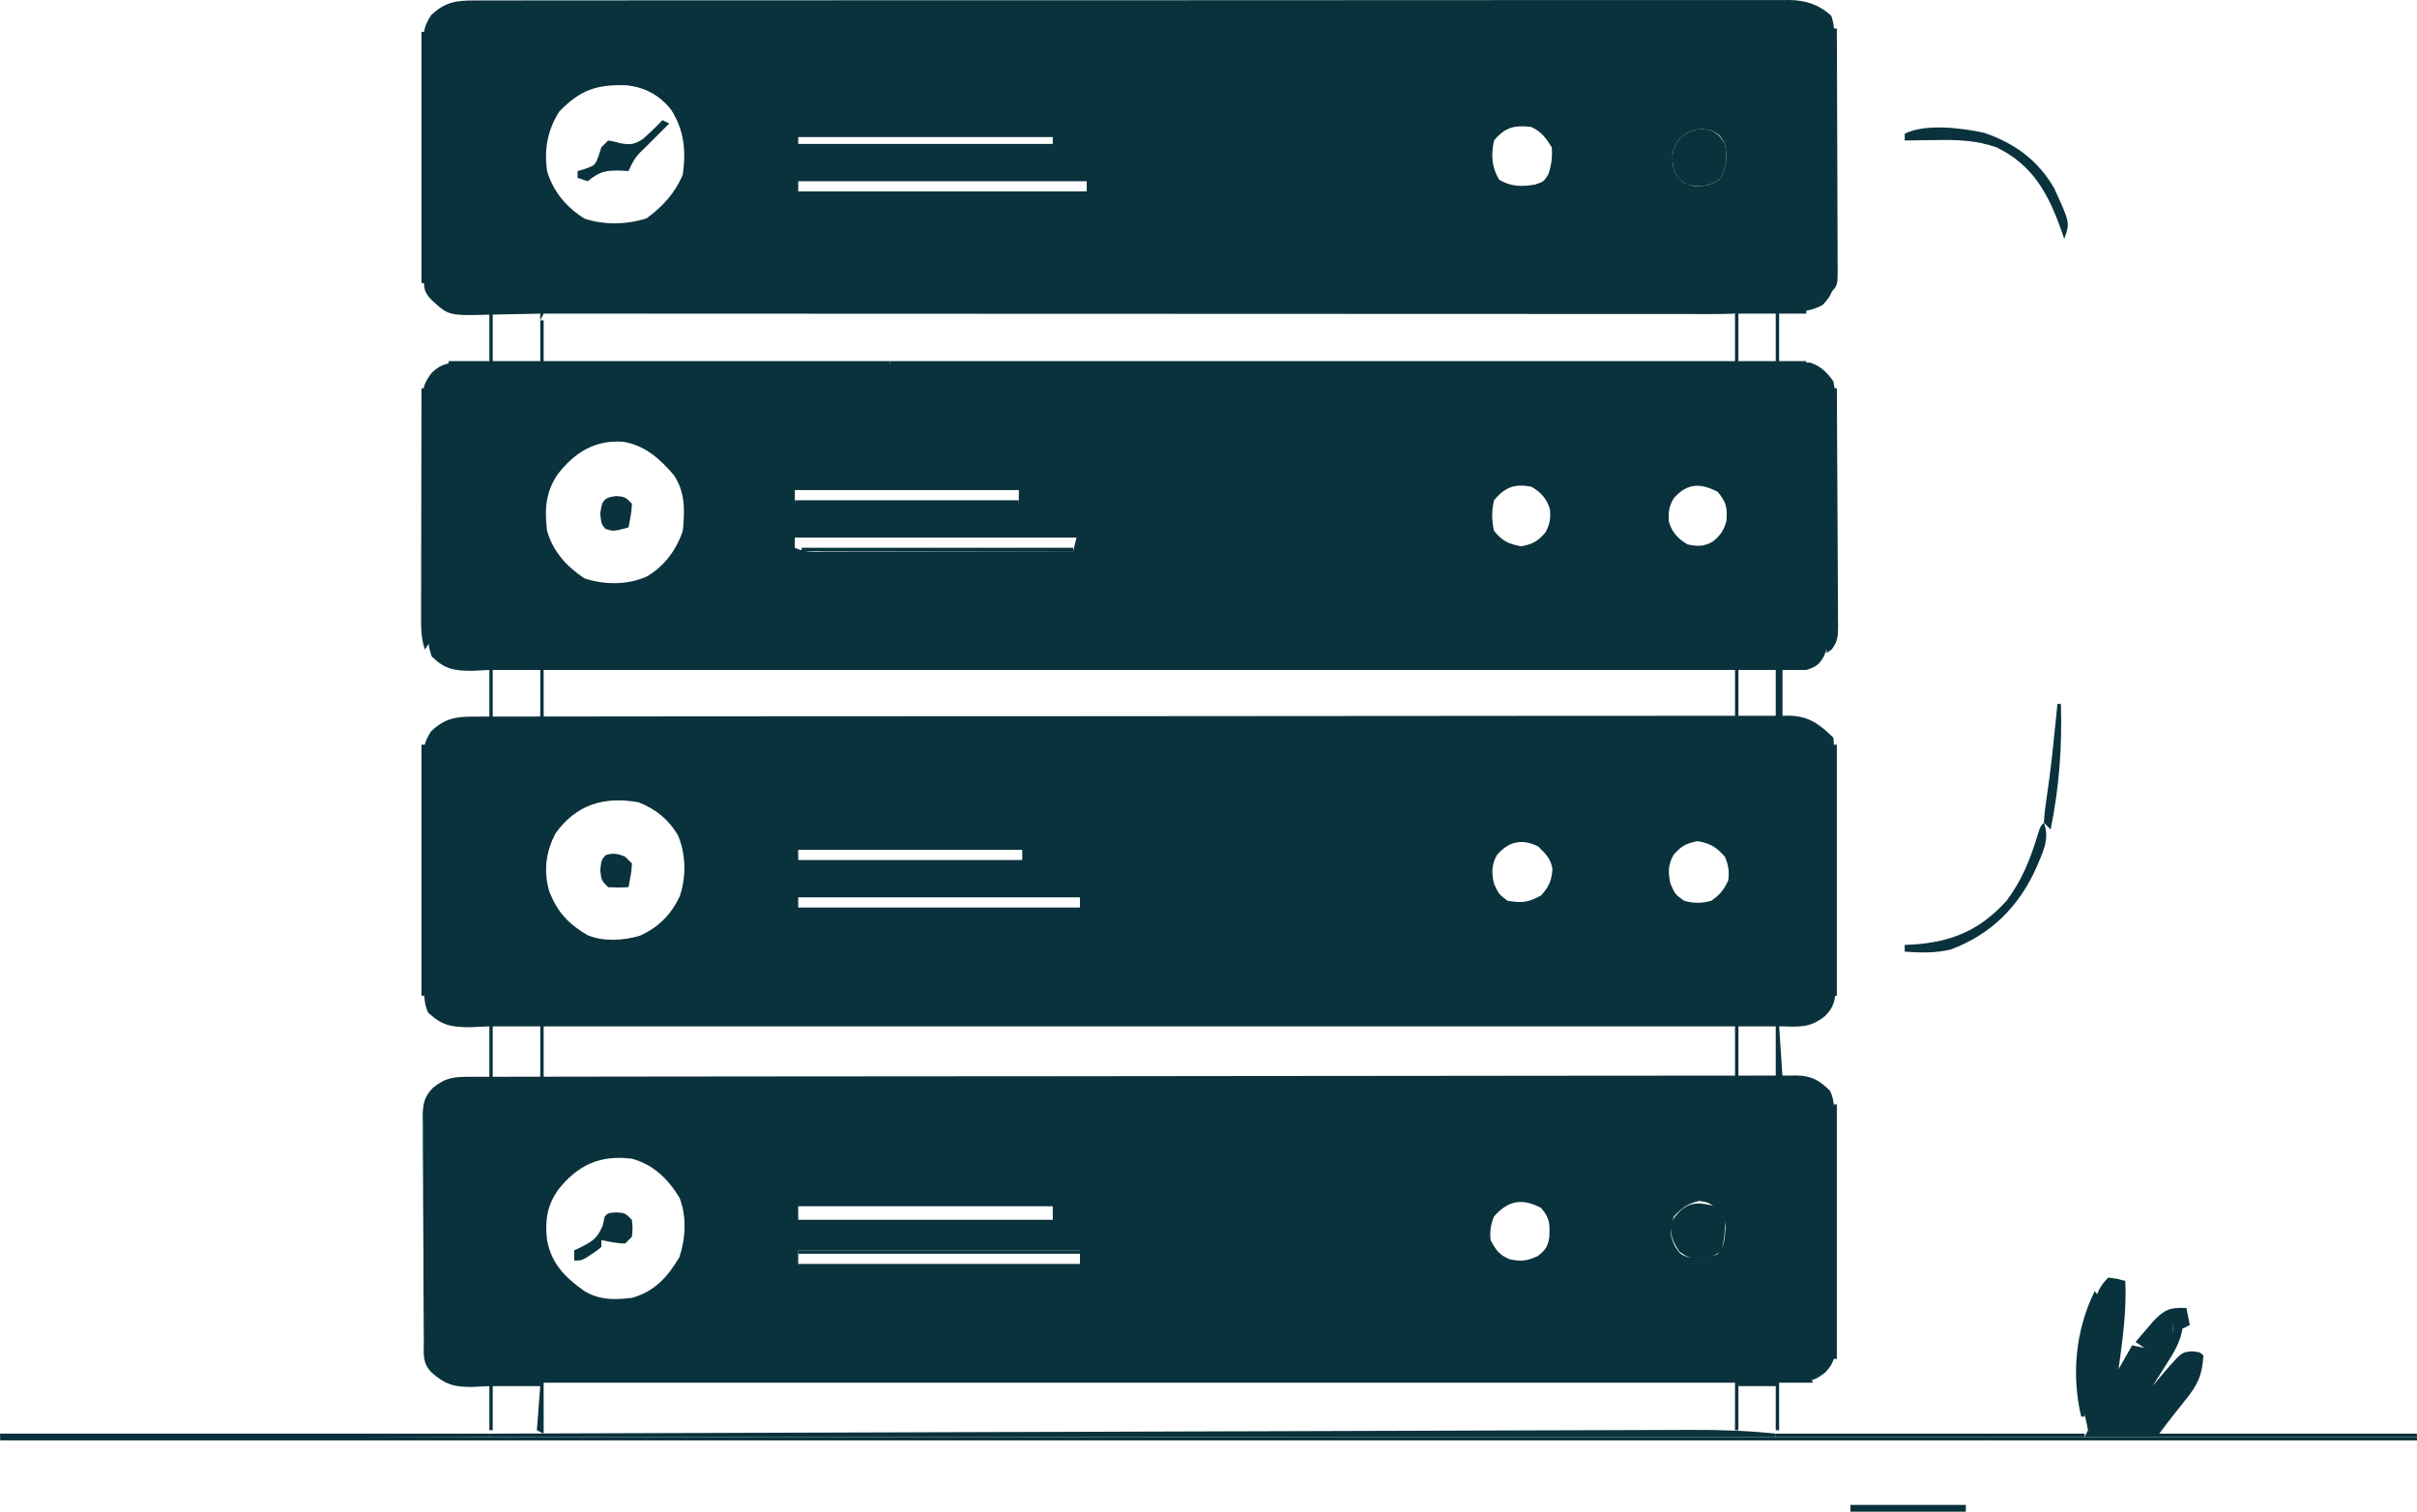
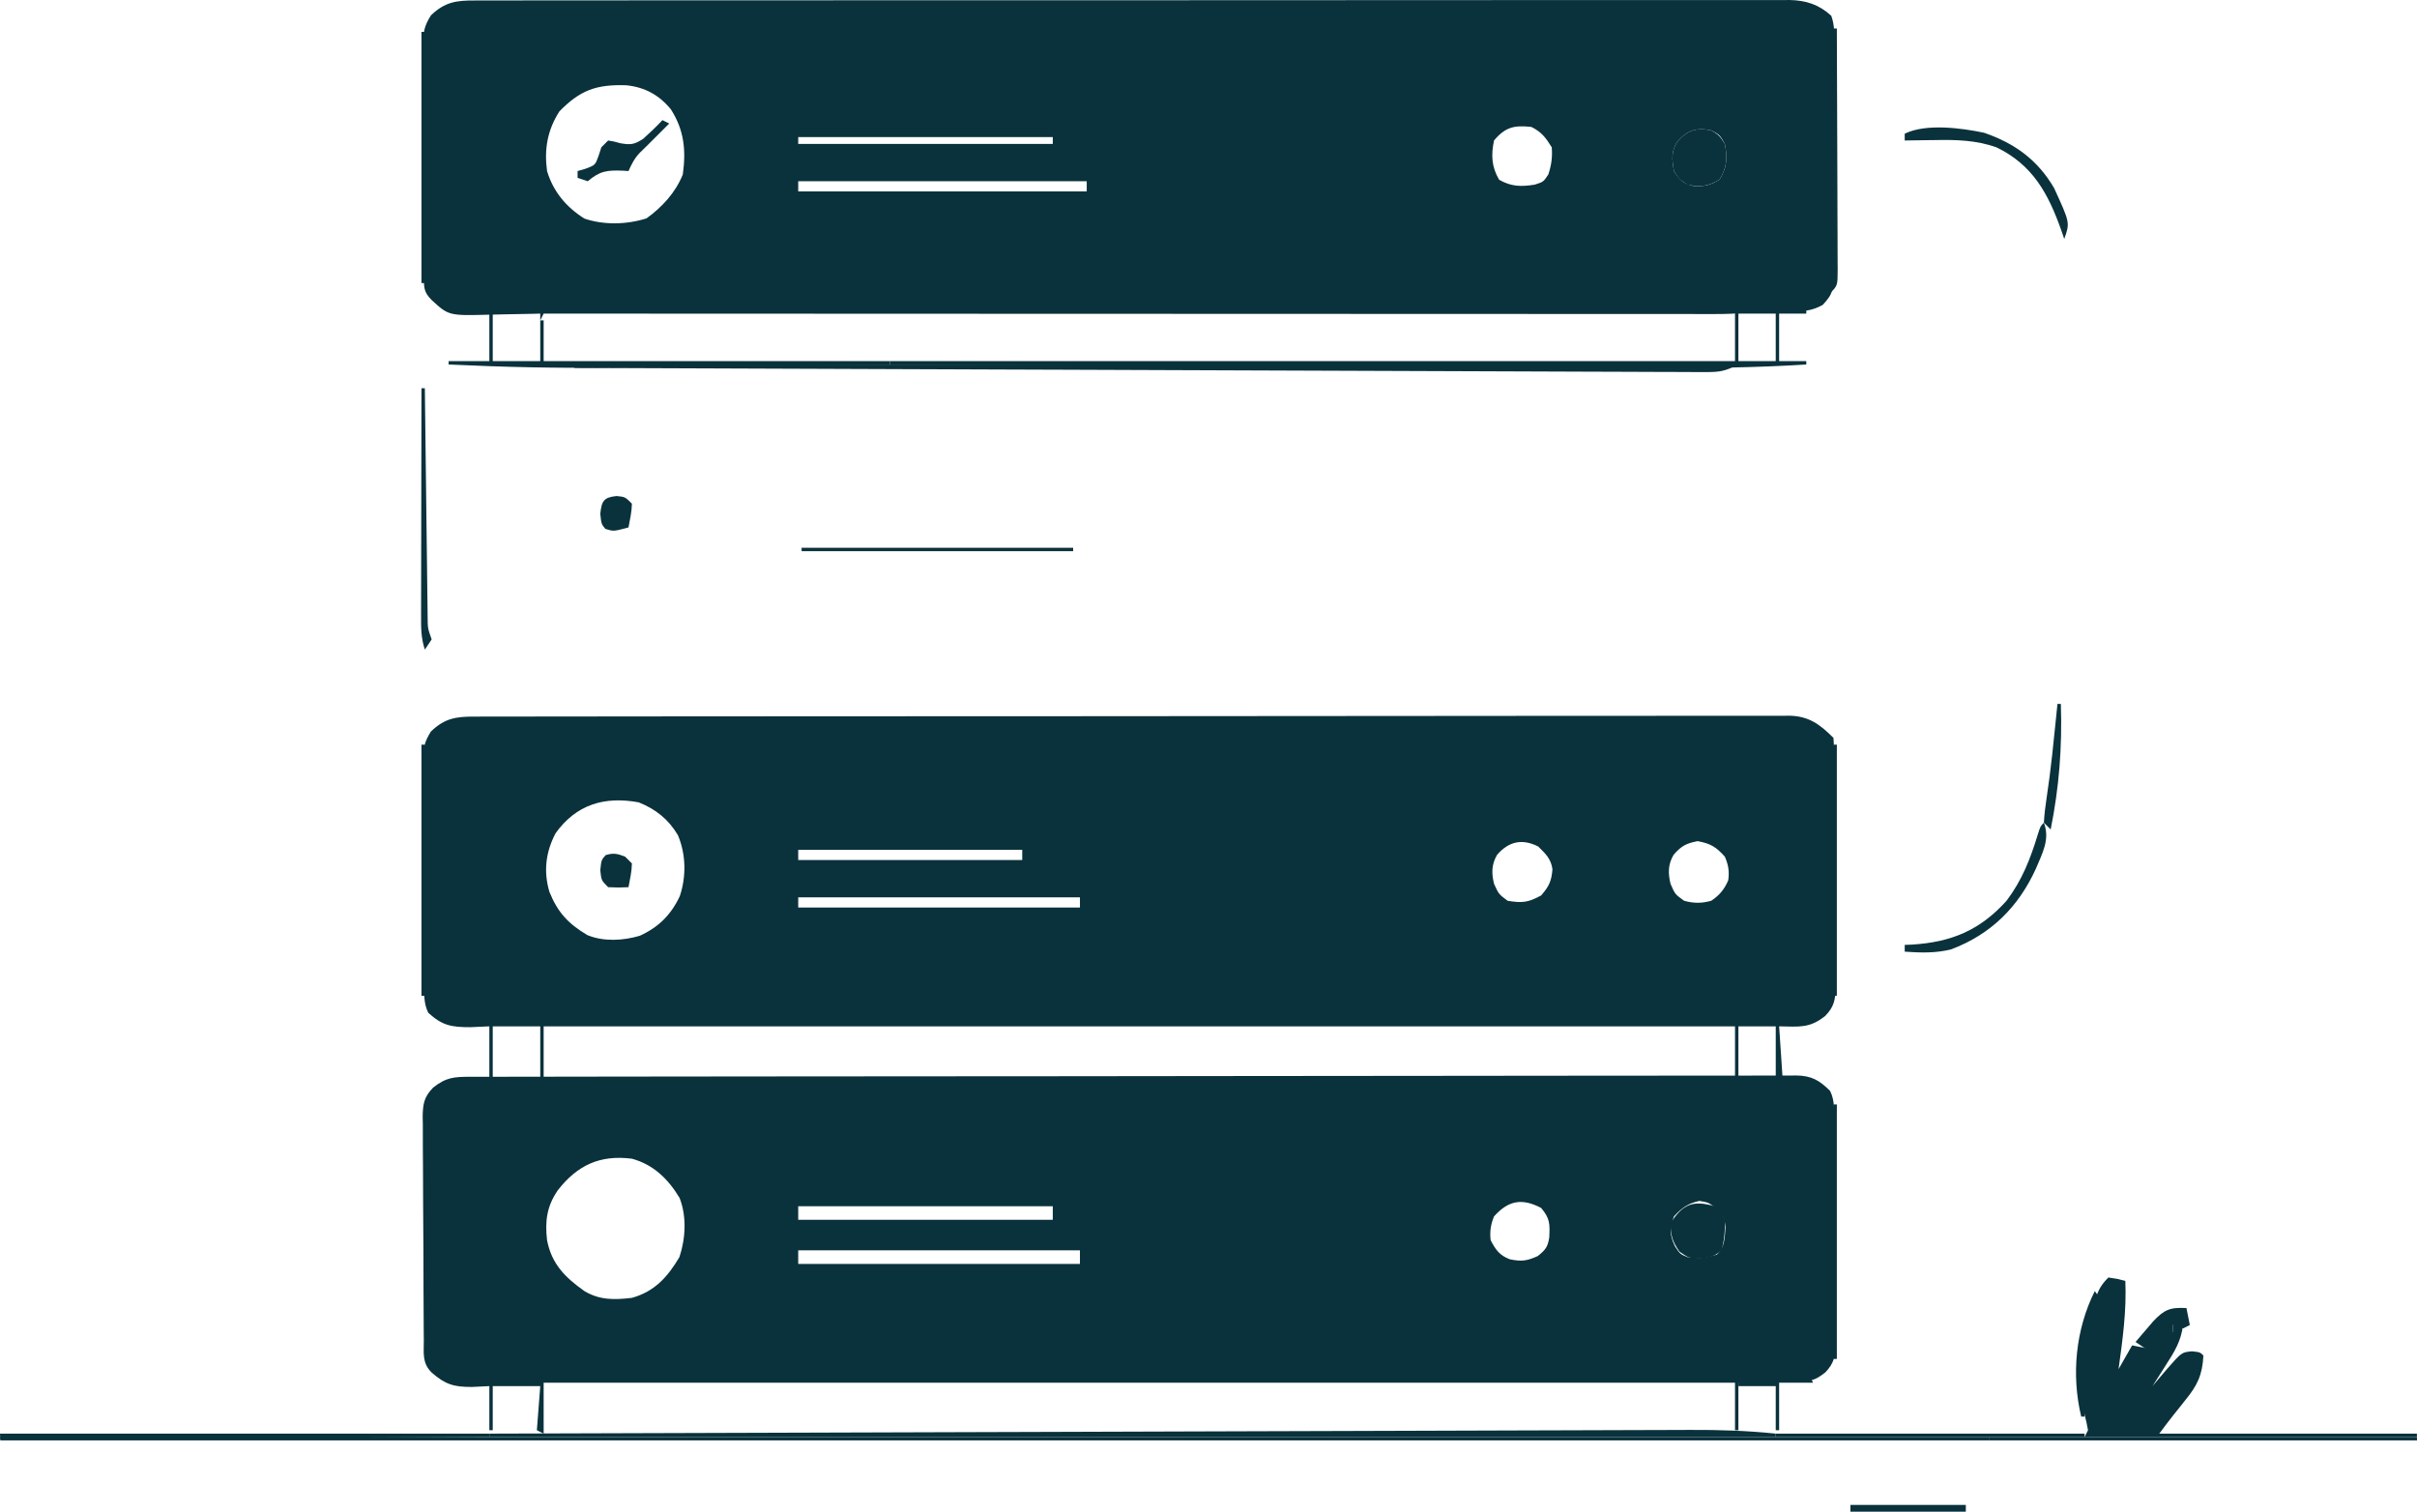
<svg xmlns="http://www.w3.org/2000/svg" xml:space="preserve" width="100%" height="100%" version="1.1" shape-rendering="geometricPrecision" text-rendering="geometricPrecision" image-rendering="optimizeQuality" fill-rule="evenodd" clip-rule="evenodd" viewBox="0 0 74177 46395.5">
  <g id="Layer_x0020_1">
    <path fill="#0A323C" fill-rule="nonzero" d="M14570.7 14.8c105.7,-0.6 105.7,-0.6 213.5,-1.1 237.2,-0.8 474.4,-0.2 711.5,0.4 171.4,-0.3 342.7,-0.7 514.1,-1.3 471.8,-1.1 943.5,-0.8 1415.2,-0.4 508.4,0.3 1016.9,-0.6 1525.3,-1.5 996.3,-1.2 1992.7,-1.5 2989.2,-1.2 809.7,0.2 1619.4,0 2429.1,-0.4 115.1,-0.1 230.2,-0.1 348.9,-0.2 233.7,-0.1 467.6,-0.2 701.5,-0.4 1570.7,-0.7 3141.5,-1.1 4712.2,-0.7 92.2,0 92.2,0 186.3,0 311.4,0.1 622.8,0.2 934.3,0.3 61.8,0 123.6,0 187.4,0 125.1,0.1 250.1,0.1 375.2,0.1 1946.3,0.6 3892.4,-0.2 5838.6,-2.2 2186.1,-2.1 4372.1,-3.2 6558.1,-2.8 1157.7,0.2 2315.3,-0.1 3473,-1.6 985.6,-1.2 1971.2,-1.3 2956.7,-0.1 503,0.6 1006,0.7 1509.1,-0.5 460.3,-1.2 920.6,-0.9 1380.9,0.6 166.7,0.3 333.3,0 500.1,-0.8 226.4,-1 452.6,-0.1 679,1.3 64.9,-0.8 129.8,-1.6 196.7,-2.3 507.3,6.3 915.8,135.8 1294.8,483.9 109.1,298.4 94.6,600.4 92,913.9 0.2,74.1 0.4,148.1 0.6,224.4 0.4,245.1 -0.7,490.1 -1.9,735.2 -0.1,170.6 -0.2,341.2 -0.2,511.9 -0.1,358 -1,715.9 -2.4,1073.9 -1.8,457.6 -2.2,915.1 -2.1,1372.7 0,352.6 -0.6,705.2 -1.3,1057.9 -0.3,168.5 -0.5,337.2 -0.6,505.8 -0.2,236.6 -1.1,473 -2.2,709.6 0,103.5 0,103.5 0.1,209.1 -8,1179.1 -8,1179.1 -342,1558.2 -351.6,193.3 -619,208.6 -1007.9,183.5 -375.9,-17.2 -721.9,-23.4 -1096.1,31.5 -656.3,85.4 -1317.6,67.2 -1978.2,65.7 -152,0 -303.9,0.1 -455.9,0.2 -416.1,0.3 -832.3,-0.1 -1248.5,-0.6 -449.4,-0.5 -898.6,-0.3 -1348,-0.3 -778,0.1 -1556.1,-0.2 -2334.1,-0.8 -1124.8,-0.8 -2249.7,-1.1 -3374.6,-1.3 -1825.1,-0.2 -3650.2,-0.9 -5475.3,-1.9 -1772.7,-0.9 -3545.4,-1.7 -5318.2,-2.2 -109.3,0 -218.5,0 -331.1,0 -548.4,-0.2 -1096.8,-0.3 -1645.1,-0.4 -4547.9,-1.1 -9095.7,-2.9 -13643.6,-5.3 -34.4,68.7 -68.8,137.5 -104.2,208.3 0,-68.7 0,-137.5 0,-208.3 -78.7,2.2 -157.5,4.4 -238.7,6.7 -294.7,7 -589.4,12.3 -884.2,16.2 -127,2.1 -254.1,4.9 -381.2,8.5 -1303.7,36.3 -1303.7,36.3 -1829.3,-448.1 -256.1,-256.1 -234.4,-400.9 -238.9,-750.6 0.1,-75.4 0.2,-150.8 0.3,-228.4 -0.7,-79.5 -1.5,-159 -2.2,-240.8 -2,-263.5 -2.4,-527 -2.6,-790.6 -0.6,-183 -1.4,-365.9 -2.1,-548.9 -1.3,-384.1 -1.7,-768 -1.5,-1152 0,-491.9 -2.8,-983.5 -6.5,-1475.4 -2.3,-378 -2.7,-756.2 -2.6,-1134.3 -0.3,-181.3 -1.1,-362.5 -2.8,-543.9 -2,-253.9 -1.5,-507.6 -0.2,-761.5 -1.1,-74.7 -2.3,-149.5 -3.5,-226.5 4.8,-377.5 34.7,-553.4 239.7,-882.8 423.2,-407.8 772.5,-461.7 1346.5,-457.6zm2595.6 3405.4c-367.3,579.3 -468,1155 -377.6,1829.4 193.5,636.1 586.1,1103.7 1145.8,1458.3 600,205.4 1310.8,184.9 1907.6,-6.5 480.8,-346.7 890.4,-792.1 1113.2,-1347.7 102.2,-742.9 41.7,-1358.4 -364.6,-1995.4 -358.1,-440.2 -798.5,-682.3 -1368.3,-741.3 -919.6,-30.6 -1417.2,147.5 -2056.1,803.2zm28684.9 891.9c-94.5,447.8 -75.9,807.8 156.3,1204.5 370.2,212.9 676.8,217.4 1093.7,149.7 266.6,-84.8 266.6,-84.8 416.7,-312.5 93.8,-282.9 130.3,-535.8 104.2,-833.3 -183.7,-297.8 -312,-468.4 -625,-625 -522.9,-58 -804.1,4.6 -1145.8,416.7zm5616.5 45.6c-185.4,315.6 -154.5,532 -95.6,891.9 168.2,262.4 283.5,386.8 592.1,456.1 337.5,22.5 516.1,-16.2 807.7,-195.7 228.9,-366.3 247.3,-672.7 162.7,-1093.7 -152.1,-273.7 -152.1,-273.7 -416.7,-416.7 -477.2,-91.3 -738.6,3.2 -1050.2,358.1zm-26970.6 -149.8c0,68.7 0,137.5 0,208.3 2578.1,0 5156.3,0 7812.5,0 0,-68.8 0,-137.5 0,-208.3 -2578.1,0 -5156.3,0 -7812.5,0zm0 1354.2c0,103.1 0,206.2 0,312.5 2921.9,0 5843.7,0 8854.2,0 0,-103.1 0,-206.3 0,-312.5 -2921.9,0 -5843.7,0 -8854.2,0z" />
    <path fill="#0A323C" fill-rule="nonzero" d="M14570.7 21993.7c70.4,-0.4 140.9,-0.7 213.5,-1.1 237.2,-0.9 474.4,-0.4 711.5,0.1 171.4,-0.4 342.7,-0.9 514.1,-1.5 471.8,-1.2 943.5,-1.2 1415.2,-0.9 508.4,0 1016.9,-1.1 1525.3,-2.2 996.3,-1.7 1992.7,-2.3 2989.2,-2.4 809.7,-0.1 1619.4,-0.5 2429.1,-1.1 1920.8,-1.6 3841.7,-2.8 5762.5,-2.7 92.2,0 92.2,0 186.3,0 311.4,0 622.8,0 934.3,0 61.8,0 123.6,0.1 187.4,0.1 125.1,0 250.1,0 375.2,0 1946.3,0.1 3892.4,-1.5 5838.6,-4.3 2186.1,-3.3 4372.1,-5 6558.1,-4.8 1157.7,0 2315.3,-0.5 3473,-2.8 985.6,-1.9 1971.2,-2.3 2956.7,-0.9 503,0.7 1006,0.7 1509.1,-1.1 460.3,-1.7 920.6,-1.3 1380.9,0.4 166.7,0.3 333.3,-0.1 500.1,-1.3 226.4,-1.5 452.6,-0.3 679,1.3 97.4,-1.5 97.4,-1.5 196.7,-3.1 601.4,9.8 944.7,263.2 1361.5,680 22.3,260.6 31.7,509.9 32,770.8 0.8,79.5 1.7,159 2.6,240.7 2.5,263.5 3.4,527.1 4.1,790.6 0.9,182.9 1.9,365.9 2.9,548.8 1.7,384 2.5,768 2.8,1152 0.6,491.8 4.5,983.5 9.3,1475.3 3,378.1 3.7,756.2 4,1134.3 0.4,181.3 1.7,362.6 3.8,543.9 2.8,254 2.3,507.6 1.1,761.5 2.3,112.2 2.3,112.2 4.7,226.6 -5.7,387.6 -42.8,605.7 -318.4,889.4 -485.1,389.1 -805.3,329.1 -1415.4,320.3 34.4,515.6 68.7,1031.3 104.2,1562.5 -68.7,0 -137.5,0 -208.3,0 0,-515.6 0,-1031.2 0,-1562.5 -378.1,0 -756.3,0 -1145.8,0 0,515.6 0,1031.3 0,1562.5 -34.4,0 -68.7,0 -104.2,0 0,-515.6 0,-1031.2 0,-1562.5 -12065.6,0 -24131.3,0 -36562.5,0 0,515.6 0,1031.3 0,1562.5 -34.4,0 -68.8,0 -104.2,0 0,-515.6 0,-1031.2 0,-1562.5 -481.3,0 -962.5,0 -1458.3,0 0,515.6 0,1031.3 0,1562.5 -34.4,0 -68.7,0 -104.2,0 0,-515.6 0,-1031.2 0,-1562.5 -193.3,8.6 -386.7,17.2 -585.9,26 -578.1,1.4 -864.4,-52.4 -1289.1,-442.7 -155.3,-310.5 -121.2,-628.8 -122.6,-969.6 -0.6,-78.4 -1.3,-156.9 -2.1,-237.7 -2,-260.1 -3.2,-520.2 -4.3,-780.4 -0.4,-88.8 -0.8,-177.6 -1.3,-269.1 -2.2,-470 -3.7,-940 -4.7,-1410 -1.1,-485.5 -4.7,-970.9 -8.9,-1456.5 -2.7,-373.2 -3.6,-746.5 -3.9,-1119.8 -0.6,-179 -1.8,-357.9 -3.7,-536.9 -2.6,-250.6 -2.5,-501.1 -1.8,-751.8 -1.3,-73.7 -2.6,-147.5 -4.1,-223.5 3.9,-375.3 34.3,-547.9 238.4,-875.6 423,-408.4 772.4,-462.2 1346.6,-458.4zm2478.4 3581.5c-300.9,576.9 -373.5,1161.7 -189.2,1793.7 255.3,635.6 583.3,984.1 1164.2,1329.4 497.8,208 1099.3,173 1610.5,21.5 578.2,-263.8 958.5,-642.5 1228,-1215.8 202.8,-601.5 190.4,-1282.8 -57,-1870.1 -290.4,-489.2 -678.2,-798.3 -1204.5,-1009.2 -1053.7,-192.7 -1917.3,65.1 -2552.1,950.5zm28897.7 658c-174.6,296.3 -175.1,562.1 -95.6,891.5 144.7,317.6 144.7,317.6 416.7,520.8 451.1,73.9 628,55 1028.7,-162.7 242.8,-278.4 317.9,-439.5 347.5,-801.3 -38.3,-317.1 -216.9,-487.3 -438.6,-702.7 -499.7,-249.8 -904.5,-150.2 -1258.5,254.4zm5416.7 0c-174.8,296.7 -174.5,561.8 -95.6,891.5 137.7,319.7 137.7,319.7 416.7,520.8 297.2,82 536.1,82.3 833.3,0 253.5,-168.9 398.3,-346.5 520.9,-625 38.2,-273.1 6.5,-476.8 -104.2,-729.2 -269.6,-300.4 -437,-400.9 -833.3,-475.2 -353.9,66.3 -504.2,150.2 -737.7,417.1zm-26866.5 -150.2c0,103.1 0,206.3 0,312.5 2268.7,0 4537.5,0 6875,0 0,-103.1 0,-206.3 0,-312.5 -2268.7,0 -4537.5,0 -6875,0zm0 1458.3c0,103.1 0,206.3 0,312.5 2853.1,0 5706.3,0 8645.8,0 0,-103.1 0,-206.3 0,-312.5 -2853.1,0 -5706.2,0 -8645.8,0z" />
    <path fill="#0A323C" fill-rule="nonzero" d="M14446 33048.1c70.8,-0.2 141.6,-0.5 214.5,-0.7 239.6,-0.7 479.1,-0.6 718.7,-0.6 172.5,-0.3 345.1,-0.7 517.6,-1.1 475.9,-1 952,-1.5 1427.9,-1.7 512.6,-0.4 1025.2,-1.5 1537.8,-2.4 1238.7,-2 2477.6,-3.1 3716.4,-3.9 582.9,-0.6 1165.7,-1.1 1748.6,-1.6 1936.7,-1.8 3873.3,-3.3 5810,-4.1 125.2,-0.1 250.5,-0.1 375.8,-0.2 62.1,0 124.3,0 188.2,0 314.8,-0.2 629.6,-0.3 944.4,-0.4 62.5,0 124.9,0 189.3,-0.1 2026,-0.8 4052,-3.2 6077.9,-6.7 2141.1,-3.5 4282.3,-5.6 6423.4,-5.9 1167.5,-0.2 2335,-1.1 3502.5,-3.7 994.1,-2.3 1988.1,-3.1 2982.1,-2.1 507.5,0.4 1014.9,0.2 1522.4,-1.8 464.2,-1.9 928.4,-1.8 1392.7,-0.1 168.3,0.2 336.5,-0.2 504.7,-1.5 228.2,-1.5 456.2,-0.6 684.4,1.1 65.7,-1.1 131.5,-2.1 199.3,-3.2 471.7,7.5 706.1,144.4 1039.1,471.5 155.2,310.5 122.2,628.9 124.3,969.6 0.9,78.4 1.7,156.9 2.5,237.7 2.6,260.1 4.4,520.3 5.8,780.4 0.5,88.8 1.1,177.6 1.7,269.1 2.8,470.1 4.8,940.1 6.4,1410.1 1.7,485.6 6.3,970.9 11.7,1456.4 3.5,373.3 4.7,746.5 5.3,1119.9 0.7,179 2.3,357.9 4.8,536.8 3.3,250.7 3.3,501.1 2.5,751.8 1.8,73.7 3.5,147.6 5.2,223.5 -4.8,383.5 -43.8,601.9 -313.5,885 -304.3,238.2 -427.7,277.5 -807.2,259.6 -132.6,-3.4 -132.6,-3.4 -267.8,-7 -246.1,-39.6 -353.9,-105.4 -552.5,-247 -224.3,32.2 -224.3,32.2 -416.7,104.2 171.9,34.4 343.8,68.7 520.9,104.2 0,34.4 0,68.7 0,104.1 -378.1,0 -756.3,0 -1145.9,0 0,481.3 0,962.5 0,1458.3 -34.4,0 -68.7,0 -104.1,0 0,-481.3 0,-962.5 0,-1458.3 -12065.6,0 -24131.3,0 -36562.5,0 0,515.6 0,1031.3 0,1562.5 -103.1,-51.6 -103.1,-51.6 -208.3,-104.2 34.4,-446.9 68.8,-893.7 104.2,-1354.2 -481.2,0 -962.5,0 -1458.3,0 0,446.9 0,893.7 0,1354.2 -34.4,0 -68.8,0 -104.2,0 0,-446.9 0,-893.7 0,-1354.2 -176.3,8.7 -352.4,17.2 -533.9,26.1 -561.1,1.5 -817.4,-76.9 -1237,-442.7 -295.7,-295.6 -239.9,-583.1 -240.3,-979.1 -0.8,-79.5 -1.7,-159 -2.6,-240.8 -2.5,-263.5 -3.5,-527.1 -4.1,-790.6 -0.9,-182.9 -1.9,-365.8 -2.9,-548.9 -1.7,-384 -2.5,-767.9 -2.8,-1151.9 -0.5,-491.9 -4.5,-983.6 -9.3,-1475.4 -3,-378.1 -3.9,-756.2 -3.9,-1134.3 -0.4,-181.3 -1.7,-362.6 -3.9,-543.9 -2.8,-253.9 -2.3,-507.6 -1.1,-761.5 -1.5,-74.8 -3,-149.5 -4.7,-226.5 5.7,-387.7 42.8,-605.8 318.5,-889.4 401.8,-322.3 658.9,-335.5 1156,-334.4zm2674.7 3480.7c-341.2,494.1 -398.2,947.2 -332,1533.2 140.7,730.6 551,1140.1 1145.8,1562.5 471.9,282.6 922.1,271.3 1458.3,208.3 696.9,-193.9 1096.6,-640.6 1458.3,-1250 190.9,-572.6 226.8,-1246.5 6.1,-1815.2 -347.6,-578.5 -800.8,-1024.6 -1464.4,-1205.6 -976.9,-123.7 -1670.6,195.3 -2272.2,966.8zm28730.5 804.1c-102,250.1 -133.6,460.6 -104.1,729.1 154.4,296.2 270.3,464.8 588.7,586.8 351.3,72.3 523.9,53.3 856.6,-98.4 234.8,-186.6 309.4,-278.3 353.9,-572.1 20.1,-410 24.9,-582.6 -249.8,-905.8 -586.3,-305.8 -1001.9,-233.7 -1445.3,260.4zm5520.9 0c-130.9,384.4 -140,548.3 32.5,918 156.6,237.1 156.6,237.1 384.2,332 464.2,38.4 464.2,38.4 902.1,-77.3 246.9,-231.8 237.9,-508.4 264.1,-832.5 -22.7,-262.9 -65.5,-362.3 -241.7,-555 -277.7,-213.5 -277.7,-213.5 -559.9,-260.4 -358,80.6 -529.4,209.4 -781.2,475.2zm-26875 -312.5c0,137.5 0,275 0,416.7 2578.1,0 5156.2,0 7812.5,0 0,-137.5 0,-275 0,-416.7 -2578.1,0 -5156.3,0 -7812.5,0zm0 1354.2c0,137.5 0,275 0,416.7 2853.1,0 5706.2,0 8645.8,0 0,-137.5 0,-275 0,-416.7 -2853.1,0 -5706.3,0 -8645.8,0z" />
-     <path fill="#0A323C" fill-rule="nonzero" d="M14237.6 11125c100.4,-0.6 100.4,-0.6 202.9,-1.1 224.8,-0.7 449.4,2.3 674.2,5.3 162.6,0.3 325.2,0.3 487.9,0.2 447.1,0.2 894.2,3.7 1341.4,7.7 482.2,3.7 964.3,4.5 1446.5,5.5 835.6,2.3 1671.2,6.5 2507,12 1209.2,7.9 2418.4,12.8 3627.7,17 1963.2,6.9 3926.3,15.9 5889.6,26.5 1904.9,10.2 3809.8,19.7 5714.6,27.9 117.3,0.6 234.6,1.1 355.3,1.6 1280.4,5.5 2560.7,10.8 3841.1,16 339.7,1.5 679.4,2.8 1019.1,4.2 224.1,0.9 448,1.9 672,2.8 1424.7,5.7 2849.5,12.4 4274.2,19.9 719.1,3.9 1438.3,7.3 2157.5,10.6 568.4,2.6 1136.8,5.7 1705.1,9.2 345.3,2 690.7,3.5 1036,5 157.8,0.7 315.6,1.7 473.3,2.7 1062.3,8.5 1062.3,8.5 2119.7,-85.4 367.2,-48.2 735.1,-57.2 1105,-64.5 75.8,-3.9 151.8,-7.8 229.9,-11.8 74,-1.2 147.9,-2.5 224.2,-3.7 98.2,-3 98.2,-3 198.5,-6.3 327.1,96.1 536.3,308.7 727.6,581.7 50.1,279.1 68.5,491.7 62.4,769.7 0.4,75.6 0.8,151.1 1.3,229.1 0.7,248.9 -2.3,497.6 -5.4,746.5 -0.5,173.4 -0.7,346.8 -0.8,520.2 -0.6,363 -2.9,725.8 -6.7,1088.9 -4.7,465 -6.3,930 -6.7,1395.1 -0.4,357.9 -2,715.8 -4.1,1073.6 -0.9,171.6 -1.5,343 -2.1,514.5 -0.9,239.6 -3.2,479.2 -6,718.7 0,70.7 -0.1,141.5 -0.2,214.4 -5.9,374.1 -42.8,638.8 -240,958.5 -30.1,73 -60.2,146.1 -91.2,221.4 -152.6,254.3 -251.7,312.1 -533.8,403.6 -240.6,0 -481.3,0 -729.2,0 0,481.3 0,962.5 0,1458.3 -68.8,0 -137.5,0 -208.3,0 0,-481.3 0,-962.5 0,-1458.3 -378.1,0 -756.3,0 -1145.8,0 0,481.3 0,962.5 0,1458.3 -34.4,0 -68.7,0 -104.2,0 0,-481.3 0,-962.5 0,-1458.3 -12065.6,0 -24131.3,0 -36562.5,0 0,481.3 0,962.5 0,1458.3 -34.4,0 -68.8,0 -104.2,0 0,-481.3 0,-962.5 0,-1458.3 -481.3,0 -962.5,0 -1458.3,0 0,481.3 0,962.5 0,1458.3 -34.4,0 -68.7,0 -104.2,0 0,-481.3 0,-962.5 0,-1458.3 -176.1,8.5 -352.4,17.2 -533.9,26.1 -557.8,-0.7 -835.5,-51.9 -1237,-442.7 -84.7,-273.4 -84.7,-273.4 -104.2,-520.8 -34.4,-68.7 -68.7,-137.5 -104.2,-208.3 -12.4,-242 -18.5,-480.9 -20.1,-723 -0.8,-74.4 -1.7,-148.8 -2.6,-225.4 -2.6,-246.6 -4.3,-493.2 -5.9,-739.8 -0.5,-84.3 -1,-168.4 -1.7,-255.2 -2.7,-445.6 -4.8,-891.3 -6.3,-1337.1 -1.8,-460.2 -6.5,-920.4 -11.8,-1380.7 -3.4,-354 -4.7,-708 -5.2,-1061.9 -0.7,-169.7 -2.3,-339.4 -4.8,-509 -3.3,-237.7 -3.3,-475.1 -2.6,-712.8 -1.7,-69.9 -3.3,-139.8 -5.1,-211.8 4.9,-370.7 54.9,-537.9 287.9,-830.3 308.2,-289 553.2,-306.3 976.9,-304.4zm2883.1 3425.6c-378.9,545.8 -410.3,1091.3 -332,1740.7 190.1,645.6 592.7,1087.4 1145.9,1458.3 611.1,203.7 1312,208.9 1907.5,-52.1 540.7,-310.4 918,-820.2 1113.3,-1406.3 60.2,-619.4 81,-1183.3 -277.5,-1712.3 -428.9,-501.7 -905.8,-929.1 -1577.2,-1022.1 -854.6,-53.2 -1466.5,332.2 -1980,993.7zm28730.5 803.2c-74.5,327.5 -74.5,610 0,937.5 264.4,318.8 428.9,399.4 833.3,475.2 353.7,-66.3 504.3,-149.9 737.3,-417.1 143,-241.7 168.4,-434.9 146.5,-712.8 -92.9,-329.2 -279.9,-527.2 -571.3,-699.5 -514.4,-96.5 -811.9,14 -1145.8,416.7zm5512.7 -58.2c-143,241.8 -168.5,434.9 -146.5,712.9 93,329.5 280.1,526.5 571.2,699.5 314.6,65.5 497.4,72.8 780.4,-88.8 227.9,-189.3 344.7,-347.8 415.8,-637.6 27.2,-403.4 -4.5,-573.7 -271.8,-888.2 -543.3,-283.5 -945.6,-260.5 -1349.3,202.2zm-26971.1 -254.3c0,137.5 0,275 0,416.7 2268.7,0 4537.5,0 6875,0 0,-137.5 0,-275 0,-416.7 -2268.7,0 -4537.5,0 -6875,0zm0 1458.3c0,103.1 0,206.3 0,312.5 317.7,158.9 648.5,117.7 997,115.9 81.3,0 162.6,0.1 246.4,0.1 269.5,-0.1 538.9,-0.9 808.2,-1.8 186.6,-0.1 373.1,-0.3 559.7,-0.4 491.5,-0.4 982.9,-1.3 1474.4,-2.6 501.3,-1 1002.6,-1.5 1504,-2 984.1,-1.1 1968,-2.9 2952.1,-5.1 34.4,-137.5 68.7,-275 104.1,-416.7 -2853.1,0 -5706.2,0 -8645.8,0z" />
    <path fill="#0A323C" d="M74173.8 43999.6l1.6 104.1c-3362.8,0 -6749.5,0 -10199.2,0 34.4,-68.7 68.7,-137.5 104.2,-208.3 -26.6,-153.1 -60.3,-304.9 -97.7,-455.7 -133.9,-614.8 -130,-1209.5 -110.6,-1835.9 68.7,-34.4 137.5,-68.7 208.3,-104.1 34.4,343.7 68.7,687.5 104.1,1041.7 13.9,-121.8 27.7,-243.5 41.9,-369.1 18.7,-161.3 37.2,-322.5 55.8,-483.9 9.1,-80 18.1,-160.1 27.4,-242.7 38.5,-332.2 79.1,-655.8 149.2,-983.2 12.6,-70.2 25.2,-140.4 38.2,-212.8 -36.6,-51.6 -73,-103.1 -110.6,-156.3 -32.3,-51.6 -64.5,-103.1 -97.7,-156.3 93.4,-319.4 180.2,-492.7 416.7,-729.2 273.4,39.1 273.4,39.1 520.8,104.2 39.7,916.3 -82.6,1803.3 -208.3,2708.3 137.5,-240.6 275,-481.3 416.7,-729.2 171.9,34.4 343.8,68.7 520.9,104.2 -103.1,275 -206.3,550 -312.5,833.3 40.3,-80.3 80.5,-160.6 122.1,-243.3 54.3,-104.5 108.4,-209 164.4,-316.6 53.1,-104 106.3,-207.8 161.1,-314.9 181.9,-277.9 287.1,-368.7 594.1,-479.4 0,-68.8 0,-137.5 0,-208.3 103.1,0 206.3,0 312.5,0 -58.2,491.3 -265.1,824.3 -527.3,1230.4 -39.4,62.3 -78.7,124.5 -119.1,188.7 -96.3,152.4 -193.6,304.3 -291.1,455.9 41.5,-49.1 83,-98 125.7,-148.5 55.2,-64.8 110.4,-129.7 167.2,-196.5 54.5,-64.1 108.9,-128.1 164.9,-194.2 438.7,-498.7 438.7,-498.7 753.1,-528.5 247.4,26.1 247.4,26.1 351.6,130.2 -30.7,595.2 -186.4,919.2 -559.9,1373.8 -62.4,79.1 -62.4,79.1 -126.1,160.1 -77.9,98.7 -156.5,197.2 -235.7,294.8 -148.1,185.9 -289.8,377 -432.4,567.2 2626.8,0 5253.6,0 7905.9,0z" />
    <path fill="#0A323C" d="M4.8 44103.8l4.9 104.2c20664.4,0 40857.1,0 61049.8,0 0,-35.4 0,-69.8 0,-104.2 -20729.4,0 -40925.4,0 -61054.7,0z" />
    <path fill="#0A323C" fill-rule="nonzero" d="M54497 43999.6c0,34.4 0,68.7 0,104.1 -13028.1,0 -26056.3,0 -39479.2,0 0,-34.4 0,-68.7 0,-104.1 4848.9,-15.6 9697.8,-30.9 14546.7,-45.1 572.6,-1.8 1145.3,-3.4 1717.9,-5.1 171.1,-0.5 171.1,-0.5 345.6,-1 1845.1,-5.5 3690.2,-11.4 5535.4,-17.4 1893.7,-6.1 3787.4,-11.9 5681.1,-17.3 1168.2,-3.3 2336.5,-7 3504.7,-11.1 801.5,-2.7 1602.9,-5.1 2404.3,-7.2 462.2,-1.1 924.4,-2.5 1386.6,-4.4 423.7,-1.7 847.4,-2.8 1271.1,-3.7 152.7,-0.3 305.4,-0.9 458.1,-1.7 882.8,-4.3 1748.7,22.8 2627.7,113.9z" />
    <path fill="#0A323C" fill-rule="nonzero" d="M16684.5 22020.5c12065.6,0 24131.3,0 36562.5,0 0,34.4 0,68.7 0,104.2 -12065.6,0 -24131.3,0 -36562.5,0 0,-34.4 0,-68.8 0,-104.2z" />
    <path fill="#0A323C" fill-rule="nonzero" d="M17622 11187.1c11790.6,0 23581.3,0 35729.2,0 -417.3,208.7 -570.7,234 -1019.4,232.3 -90.2,0.1 -90.2,0.1 -182.2,0.2 -202,0 -403.9,-1.5 -605.8,-3 -146.1,-0.4 -292,-0.6 -438,-0.8 -401.7,-0.7 -803.3,-2.7 -1205,-4.9 -433,-2.2 -866,-3.2 -1299.1,-4.3 -750.3,-2.2 -1500.6,-5 -2250.9,-8.5 -1084.9,-4.9 -2169.8,-8.6 -3254.7,-12 -1760,-5.6 -3520.1,-12.3 -5280.1,-19.4 -1709.9,-7 -3419.8,-13.5 -5129.7,-19.4 -105.4,-0.3 -210.7,-0.7 -319.4,-1.1 -528.5,-1.8 -1057.2,-3.7 -1585.7,-5.4 -4386.4,-15.1 -8772.8,-31.8 -13159.2,-49.4 0,-34.4 0,-68.7 0,-104.2z" />
    <path fill="#0A323C" fill-rule="nonzero" d="M55434.5 9520.5c0,34.4 0,68.7 0,104.2 -275,0 -550,0 -833.3,0 0,481.2 0,962.5 0,1458.3 275,0 550,0 833.3,0 0,34.4 0,68.7 0,104.2 -1571.7,98.2 -3135.9,115.5 -4710.4,106.5 -256.9,-1.1 -513.8,-2.1 -770.6,-3 -548.4,-2.2 -1096.9,-4.7 -1645.4,-7.5 -792.9,-4.2 -1585.8,-7.6 -2378.9,-10.9 -1287.1,-5.4 -2574.3,-11.3 -3861.3,-17.5 -1248.9,-6.1 -2497.7,-11.8 -3746.6,-17.3 -77.3,-0.3 -154.4,-0.6 -234.1,-1 -387.6,-1.7 -775.1,-3.3 -1162.7,-5 -3205,-14.1 -6410,-28.9 -9615,-44.2 0,-34.4 0,-68.7 0,-104.2 8559.4,0 17118.8,0 25937.5,0 0,-481.3 0,-962.5 0,-1458.3 443.9,-444 1636.3,-163.9 2187.5,-104.2zm-2083.3 104.2c0,481.2 0,962.5 0,1458.3 378.1,0 756.2,0 1145.8,0 0,-481.3 0,-962.5 0,-1458.3 -378.1,0 -756.3,0 -1145.8,0z" />
    <path fill="#0A323C" d="M-0 43999.6l7.9 169.4c4466.3,-19.4 7100.8,-30.9 15010,-65.3 0,-35.4 0,-69.8 0,-104.1 -5079.8,0 -10066.4,0 -15017.9,0z" />
    <path fill="#0A323C" fill-rule="nonzero" d="M52622 37020.5c208.3,156.2 208.3,156.2 312.5,416.7 8,322.6 -9.8,628.1 -104.2,937.5 -256.7,239.6 -515.7,252.6 -863,240.8 -178.7,-32.5 -178.7,-32.5 -426.1,-201.8 -210.9,-308.3 -273.4,-497.9 -273.4,-872.4 377.4,-585.6 684,-714.3 1354.2,-520.8z" />
-     <path fill="#0A323C" fill-rule="nonzero" d="M52517.9 3999.6c247.4,156.3 247.4,156.3 416.7,416.7 84.6,420.9 66.3,727.4 -162.7,1093.7 -338,208 -596.3,243.3 -983.1,156.3 -253.9,-162.7 -253.9,-162.7 -416.7,-416.7 -58.9,-359.9 -89.8,-576.3 95.6,-891.9 311.5,-354.9 573,-449.5 1050.2,-358.1z" />
+     <path fill="#0A323C" fill-rule="nonzero" d="M52517.9 3999.6c247.4,156.3 247.4,156.3 416.7,416.7 84.6,420.9 66.3,727.4 -162.7,1093.7 -338,208 -596.3,243.3 -983.1,156.3 -253.9,-162.7 -253.9,-162.7 -416.7,-416.7 -58.9,-359.9 -89.8,-576.3 95.6,-891.9 311.5,-354.9 573,-449.5 1050.2,-358.1" />
    <path fill="#0A323C" d="M74175.4 44103.8l1.6 104.2c-4324,0 -8676.5,0 -13117.5,0 0,-34.4 0,-68.7 0,-104.2 4351.4,0 8702.8,0 13115.9,0z" />
    <path fill="#0A323C" fill-rule="nonzero" d="M15017.9 9624.6c34.4,0 68.7,0 104.2,0 0,481.3 0,962.5 0,1458.3 481.3,0 962.5,0 1458.3,0 0,-412.5 0,-825 0,-1250 34.4,0 68.8,0 104.2,0 0,412.5 0,825 0,1250 3506.3,0 7012.5,0 10625,0 0,34.4 0,68.7 0,104.2 -1365.7,16.3 -2731.5,31.7 -4097.2,46.1 -634.4,6.8 -1268.9,13.7 -1903.3,21.3 -614.6,7.4 -1229.3,14.1 -1843.9,20.3 -232.1,2.4 -464.3,5.1 -696.3,8.1 -1671.1,20.9 -3332,-17.2 -5000.9,-95.9 0,-34.4 0,-68.7 0,-104.2 412.5,0 825,0 1250,0 0,-481.3 0,-962.5 0,-1458.3z" />
    <path fill="#0A323C" fill-rule="nonzero" d="M60891.9 4074.5c942.2,326.4 1639.2,829.5 2146.8,1695.9 490.1,1065.8 490.1,1065.8 312.5,1562.5 -30.3,-88 -60.6,-176.2 -91.9,-266.9 -398.5,-1119.4 -871.1,-2004.4 -1991.5,-2545.6 -622.6,-217.9 -1220.9,-234.4 -1875,-221.3 -90.6,0.9 -181.3,1.9 -274.6,2.9 -221.1,2.4 -442,5.8 -662.9,10.1 0,-68.7 0,-137.5 0,-208.3 643.2,-321.6 1753.6,-174.1 2436.5,-29.3z" />
    <path fill="#0A323C" fill-rule="nonzero" d="M64288.7 39624.6c208.3,286.5 208.3,286.5 208.3,520.8 34.4,68.7 68.7,137.5 104.2,208.3 -31.8,181.5 -31.8,181.5 -91.1,403.7 -124.5,509.7 -159.2,1010.2 -185.6,1533.2 -17.7,124.1 -17.7,124.1 -35.8,250.6 -68.7,34.4 -137.5,68.7 -208.3,104.2 -34.4,-343.8 -68.8,-687.5 -104.2,-1041.7 0,618.8 0,1237.5 0,1875 -34.4,0 -68.8,0 -104.2,0 -307.8,-1281.2 -172.7,-2675.3 416.7,-3854.1z" />
    <path fill="#0A323C" fill-rule="nonzero" d="M62726.2 25249.6c194.8,508.4 -47,937 -245,1410.3 -537.1,1181.5 -1386.4,2020 -2601.3,2477.2 -474,120.4 -939.7,104.1 -1424.6,70.8 0,-68.7 0,-137.5 0,-208.3 70.6,-2.7 141.2,-5.4 214.1,-8.1 1211.5,-73.9 2089.1,-434.3 2910.9,-1346 474.6,-627.8 736,-1295.3 962.3,-2044.7 79.4,-247 79.4,-247 183.5,-351.1z" />
    <path fill="#0A323C" fill-rule="nonzero" d="M20330.4 3687.1c68.8,34.4 137.5,68.7 208.3,104.2 -729.2,729.2 -729.2,729.2 -901.7,895.2 -164.2,171.7 -251.7,347.4 -348.3,563.1 -55.3,-3.6 -110.6,-7.3 -167.6,-10.9 -480.6,-18.5 -705.6,2.5 -1082.4,323.4 -103.1,-34.4 -206.3,-68.7 -312.5,-104.2 0,-68.7 0,-137.5 0,-208.3 81.7,-23.6 163.2,-47.3 247.4,-71.7 294.6,-112.1 294.6,-112.1 397.2,-397.1 27.9,-85.9 55.8,-171.9 84.6,-260.4 68.8,-68.8 137.5,-137.5 208.3,-208.3 173.3,28.1 173.3,28.1 377.6,84.6 316.1,53.3 421.6,41.7 695.8,-135 207.1,-184.4 403.7,-372.4 593.2,-574.6z" />
    <path fill="#0A323C" fill-rule="nonzero" d="M67101.2 40145.5c34.4,171.9 68.7,343.7 104.2,520.8 -103.1,51.6 -103.1,51.6 -208.3,104.2 -103.1,-34.4 -206.3,-68.8 -312.5,-104.2 0,68.7 0,137.5 0,208.3 -73,64.4 -146.1,128.8 -221.3,195.3 -446.3,420.6 -669.9,1027.1 -924.5,1575.6 -126.5,-379.4 -69.5,-451.3 97.7,-800.8 39.6,-84.2 79.2,-168.3 120,-255.1 31.3,-64.1 62.6,-128 94.8,-194.1 -103.1,-68.8 -206.3,-137.5 -312.5,-208.3 114.6,-134.9 229.7,-269.4 345,-403.7 64.1,-74.9 128.1,-149.9 194.2,-227.1 340.5,-363.1 521.8,-438 1023.3,-410.9z" />
-     <path fill="#0A323C" fill-rule="nonzero" d="M18917.6 37209.3c266.9,19.6 266.9,19.6 475.2,227.9 26,260.4 26,260.4 0,520.8 -68.8,68.7 -137.4,137.5 -208.3,208.3 -250.6,-3.4 -481.5,-58.3 -729.2,-104.2 0,68.7 0,137.5 0,208.3 -129.4,111.5 -129.4,111.5 -299.4,221.3 -55.6,36.9 -111.3,73.6 -168.5,111.5 -157.1,83.9 -157.1,83.9 -365.4,83.9 0,-103.2 0,-206.3 0,-312.5 75.4,-34.3 75.4,-34.3 152.2,-69.3 380.5,-191 545.8,-275 720.3,-679.4 21.5,-96.7 42.9,-193.3 65,-293 104.2,-104.1 104.2,-104.1 358.1,-123.7z" />
    <path fill="#0A323C" fill-rule="nonzero" d="M54497 43999.6c3128.1,0 6256.3,0 9479.2,0 0,34.4 0,68.7 0,104.1 -3128.1,0 -6256.3,0 -9479.2,0 0,-34.4 0,-68.7 0,-104.1z" />
-     <path fill="#0A323C" fill-rule="nonzero" d="M24497 38374.6c2853.1,0 5706.3,0 8645.8,0 0,34.4 0,68.7 0,104.1 -2853.1,0 -5706.3,0 -8645.8,0 0,-34.4 0,-68.7 0,-104.1z" />
-     <path fill="#0A323C" fill-rule="nonzero" d="M56267.9 11916.3c34.4,0 68.7,0 104.2,0 7.2,1013.2 12.8,2026.5 16.1,3039.7 1.7,470.4 3.9,940.9 7.4,1411.3 3.4,453.9 5.3,907.7 6.1,1361.7 0.5,173.3 1.7,346.5 3.3,519.9 2.3,242.4 2.6,484.8 2.5,727.3 1.1,71.9 2.2,143.9 3.3,217.9 -2,308.1 -4.3,490.3 -197.3,738 -50.9,36 -101.7,72.1 -154.1,109.2 0,-312.5 0,-312.5 104.2,-520.8 12.7,-241.5 19.4,-480.1 21.4,-721.7 1,-74.3 2,-148.4 3.1,-224.9 3.3,-245.7 5.9,-491.5 8.4,-737.2 2.2,-170.2 4.4,-340.4 6.6,-510.6 5.8,-448.2 10.9,-896.6 15.9,-1344.9 5.2,-457.4 11,-914.7 16.8,-1372 11.2,-897.7 21.8,-1795.3 32,-2692.9z" />
    <path fill="#0A323C" fill-rule="nonzero" d="M56267.9 874.6c34.4,0 68.7,0 104.2,0 4.8,1028.7 8.5,2057.2 10.8,3085.9 1,477.6 2.5,955.2 4.9,1432.7 2.3,460.6 3.5,921.3 4.1,1381.9 0.3,176.1 1.1,352.1 2.2,528.1 1.6,245.9 1.8,491.8 1.7,737.7 0.7,73.3 1.5,146.6 2.3,222.1 -2.2,504.6 -2.2,504.6 -234.3,736.7 34.4,-2681.2 68.7,-5362.5 104.2,-8125z" />
    <path fill="#0A323C" fill-rule="nonzero" d="M24601.2 16812.1c2750,0 5500,0 8333.3,0 0,34.4 0,68.7 0,104.2 -2750,0 -5500,0 -8333.3,0 0,-34.4 0,-68.7 0,-104.2z" />
    <path fill="#0A323C" fill-rule="nonzero" d="M12934.5 11916.3c34.4,0 68.8,0 104.2,0 1.1,93.5 2.2,187 3.2,283.3 10.2,879.8 20.9,1759.7 32.1,2639.5 5.8,452.4 11.3,904.8 16.5,1357.1 5,436.4 10.4,872.7 16.3,1309 2.1,166.8 4.1,333.4 5.8,500.1 2.5,233 5.6,465.9 9,699 0.5,69.4 1.1,138.7 1.8,210.2 3.1,367.7 3.1,367.7 123.7,710.2 -68.7,103.1 -137.5,206.3 -208.3,312.5 -120.1,-360.4 -118,-680.8 -116,-1055.6 0,-75.2 0,-150.4 0,-227.9 0.1,-248.5 0.9,-497.1 1.7,-745.6 0.2,-172.4 0.4,-344.8 0.5,-517.2 0.3,-453.7 1.4,-907.3 2.5,-1360.9 1.1,-462.9 1.5,-925.8 2.1,-1388.7 1.1,-908.2 2.9,-1816.6 5.1,-2724.8z" />
    <path fill="#0A323C" fill-rule="nonzero" d="M56267.9 33895.5c34.4,0 68.7,0 104.2,0 0,2578.1 0,5156.2 0,7812.5 -34.4,0 -68.7,0 -104.2,0 0,-2578.1 0,-5156.3 0,-7812.5z" />
    <path fill="#0A323C" fill-rule="nonzero" d="M19184.5 26291.3c68.8,68.7 137.5,137.5 208.3,208.3 -3.4,250.6 -58.3,481.6 -104.2,729.2 -299.5,13 -299.5,13 -625,0 -208.3,-208.3 -208.3,-208.3 -240.8,-520.8 32.5,-312.5 32.5,-312.5 162.7,-462.3 240.2,-77.2 365.5,-44.8 598.9,45.6z" />
    <path fill="#0A323C" fill-rule="nonzero" d="M18924.1 15223.6c260.4,26.1 260.4,26.1 468.7,234.4 -3.4,250.6 -58.3,481.6 -104.2,729.2 -457.8,123.7 -457.8,123.7 -709.6,45.6 -123.8,-149.8 -123.8,-149.8 -156.3,-462.3 40.6,-390.7 102.1,-507 501.3,-546.9z" />
    <path fill="#0A323C" fill-rule="nonzero" d="M56267.9 22853.8c34.4,0 68.7,0 104.2,0 0,2543.8 0,5087.5 0,7708.3 -34.4,0 -68.7,0 -104.2,0 0,-2543.7 0,-5087.5 0,-7708.3z" />
    <path fill="#0A323C" fill-rule="nonzero" d="M12934.5 22853.8c34.4,0 68.8,0 104.2,0 0,2543.8 0,5087.5 0,7708.3 -34.4,0 -68.7,0 -104.2,0 0,-2543.7 0,-5087.5 0,-7708.3z" />
    <path fill="#0A323C" fill-rule="nonzero" d="M12934.5 978.8c34.4,0 68.8,0 104.2,0 0,2543.8 0,5087.5 0,7708.3 -34.4,0 -68.7,0 -104.2,0 0,-2543.7 0,-5087.5 0,-7708.3z" />
    <path fill="#0A323C" fill-rule="nonzero" d="M56788.7 46187.1c1168.7,0 2337.5,0 3541.7,0 0,68.7 0,137.5 0,208.3 -1168.8,0 -2337.5,0 -3541.7,0 0,-68.8 0,-137.5 0,-208.3z" />
    <path fill="#0A323C" fill-rule="nonzero" d="M54913.7 42228.8c334.3,17.5 334.3,17.5 625,0 34.4,68.8 68.7,137.5 104.2,208.3 -343.7,0 -687.5,0 -1041.7,0 0,481.3 0,962.5 0,1458.3 -34.4,0 -68.8,0 -104.2,0 0,-446.9 0,-893.8 0,-1354.2 -378.1,0 -756.3,0 -1145.8,0 0,-103.1 0,-206.3 0,-312.5 552,-339.7 993.4,-227.6 1562.5,0z" />
-     <path fill="#0A323C" fill-rule="nonzero" d="M24392.9 15353.8c2268.7,0 4537.5,0 6875,0 0,34.4 0,68.8 0,104.2 -2268.7,0 -4537.5,0 -6875,0 0,-34.4 0,-68.7 0,-104.2z" />
    <path fill="#0A323C" fill-rule="nonzero" d="M63142.9 21603.8c34.4,0 68.7,0 104.2,0 43.2,1323.1 -52,2556.3 -312.5,3854.2 -68.7,-68.7 -137.5,-137.5 -208.3,-208.3 14.1,-247.4 40.2,-478.6 78.1,-722.7 21.1,-149.5 42,-299.2 62.7,-448.8 11.1,-79.6 22.3,-159.3 33.9,-241.2 59.4,-448.2 104.8,-897.9 150.8,-1347.7 9.1,-87.8 18.2,-175.6 27.6,-266.1 21.3,-206.5 42.5,-412.9 63.5,-619.4z" />
  </g>
</svg>